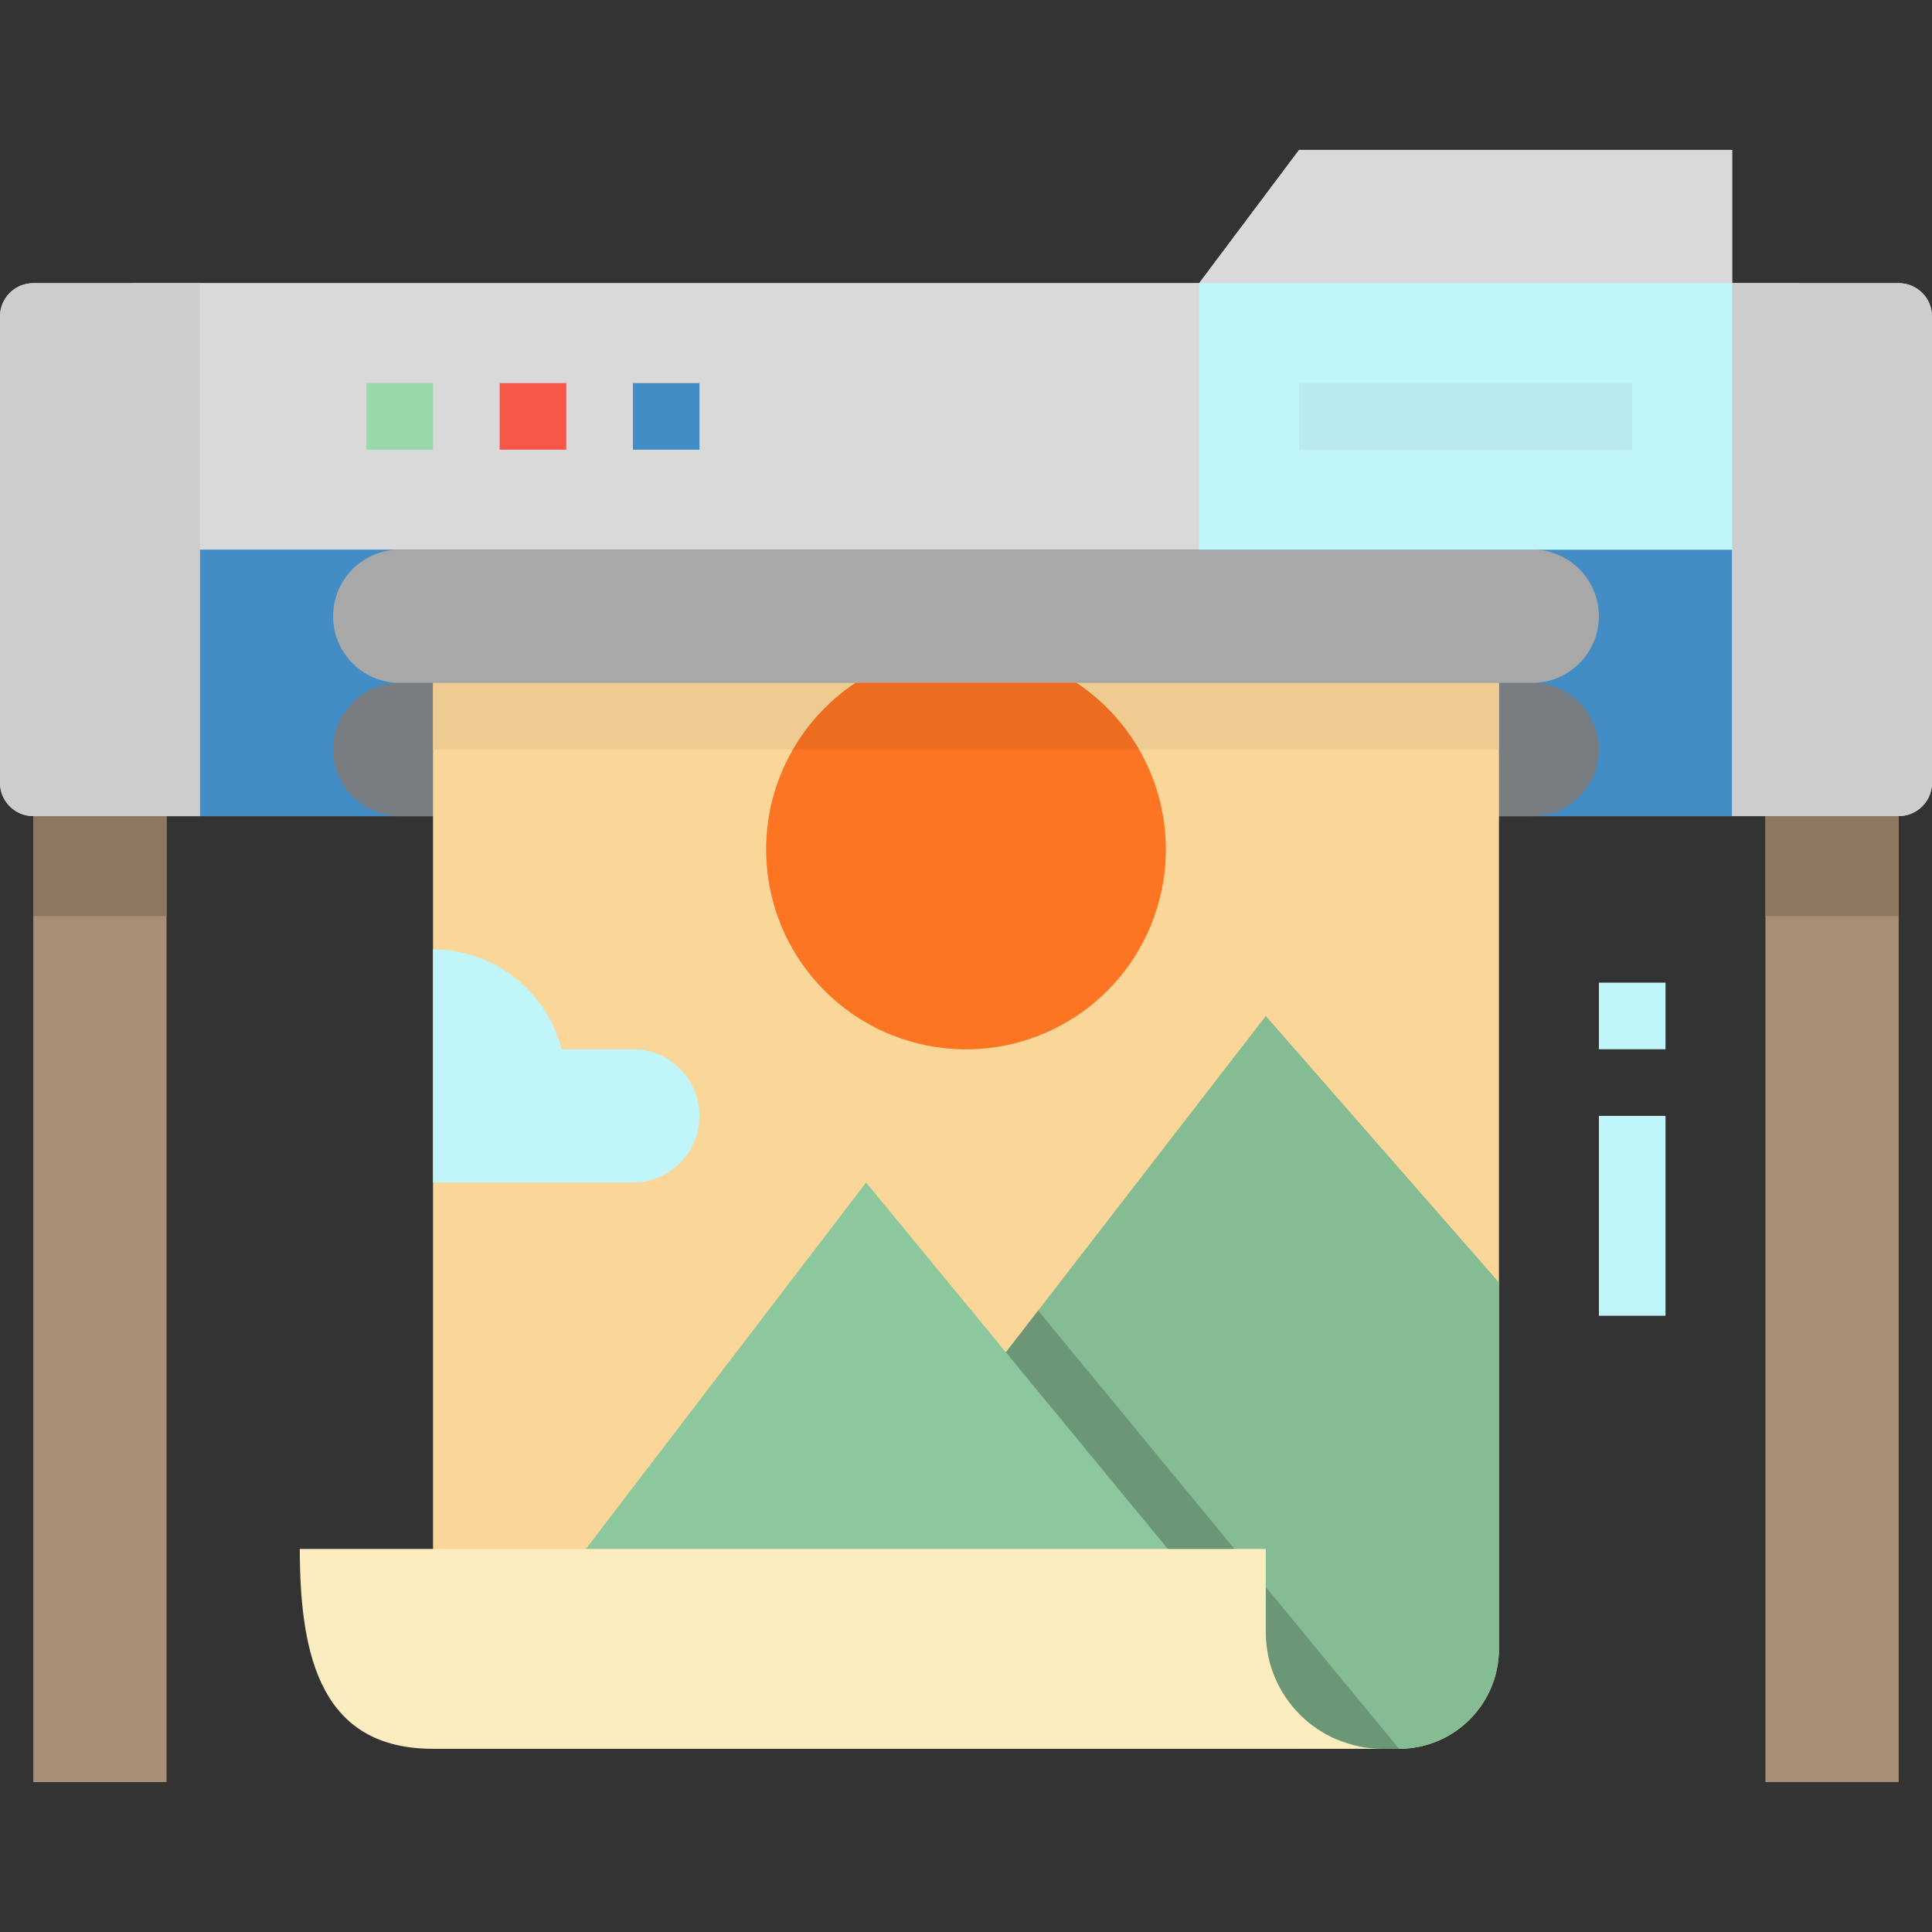
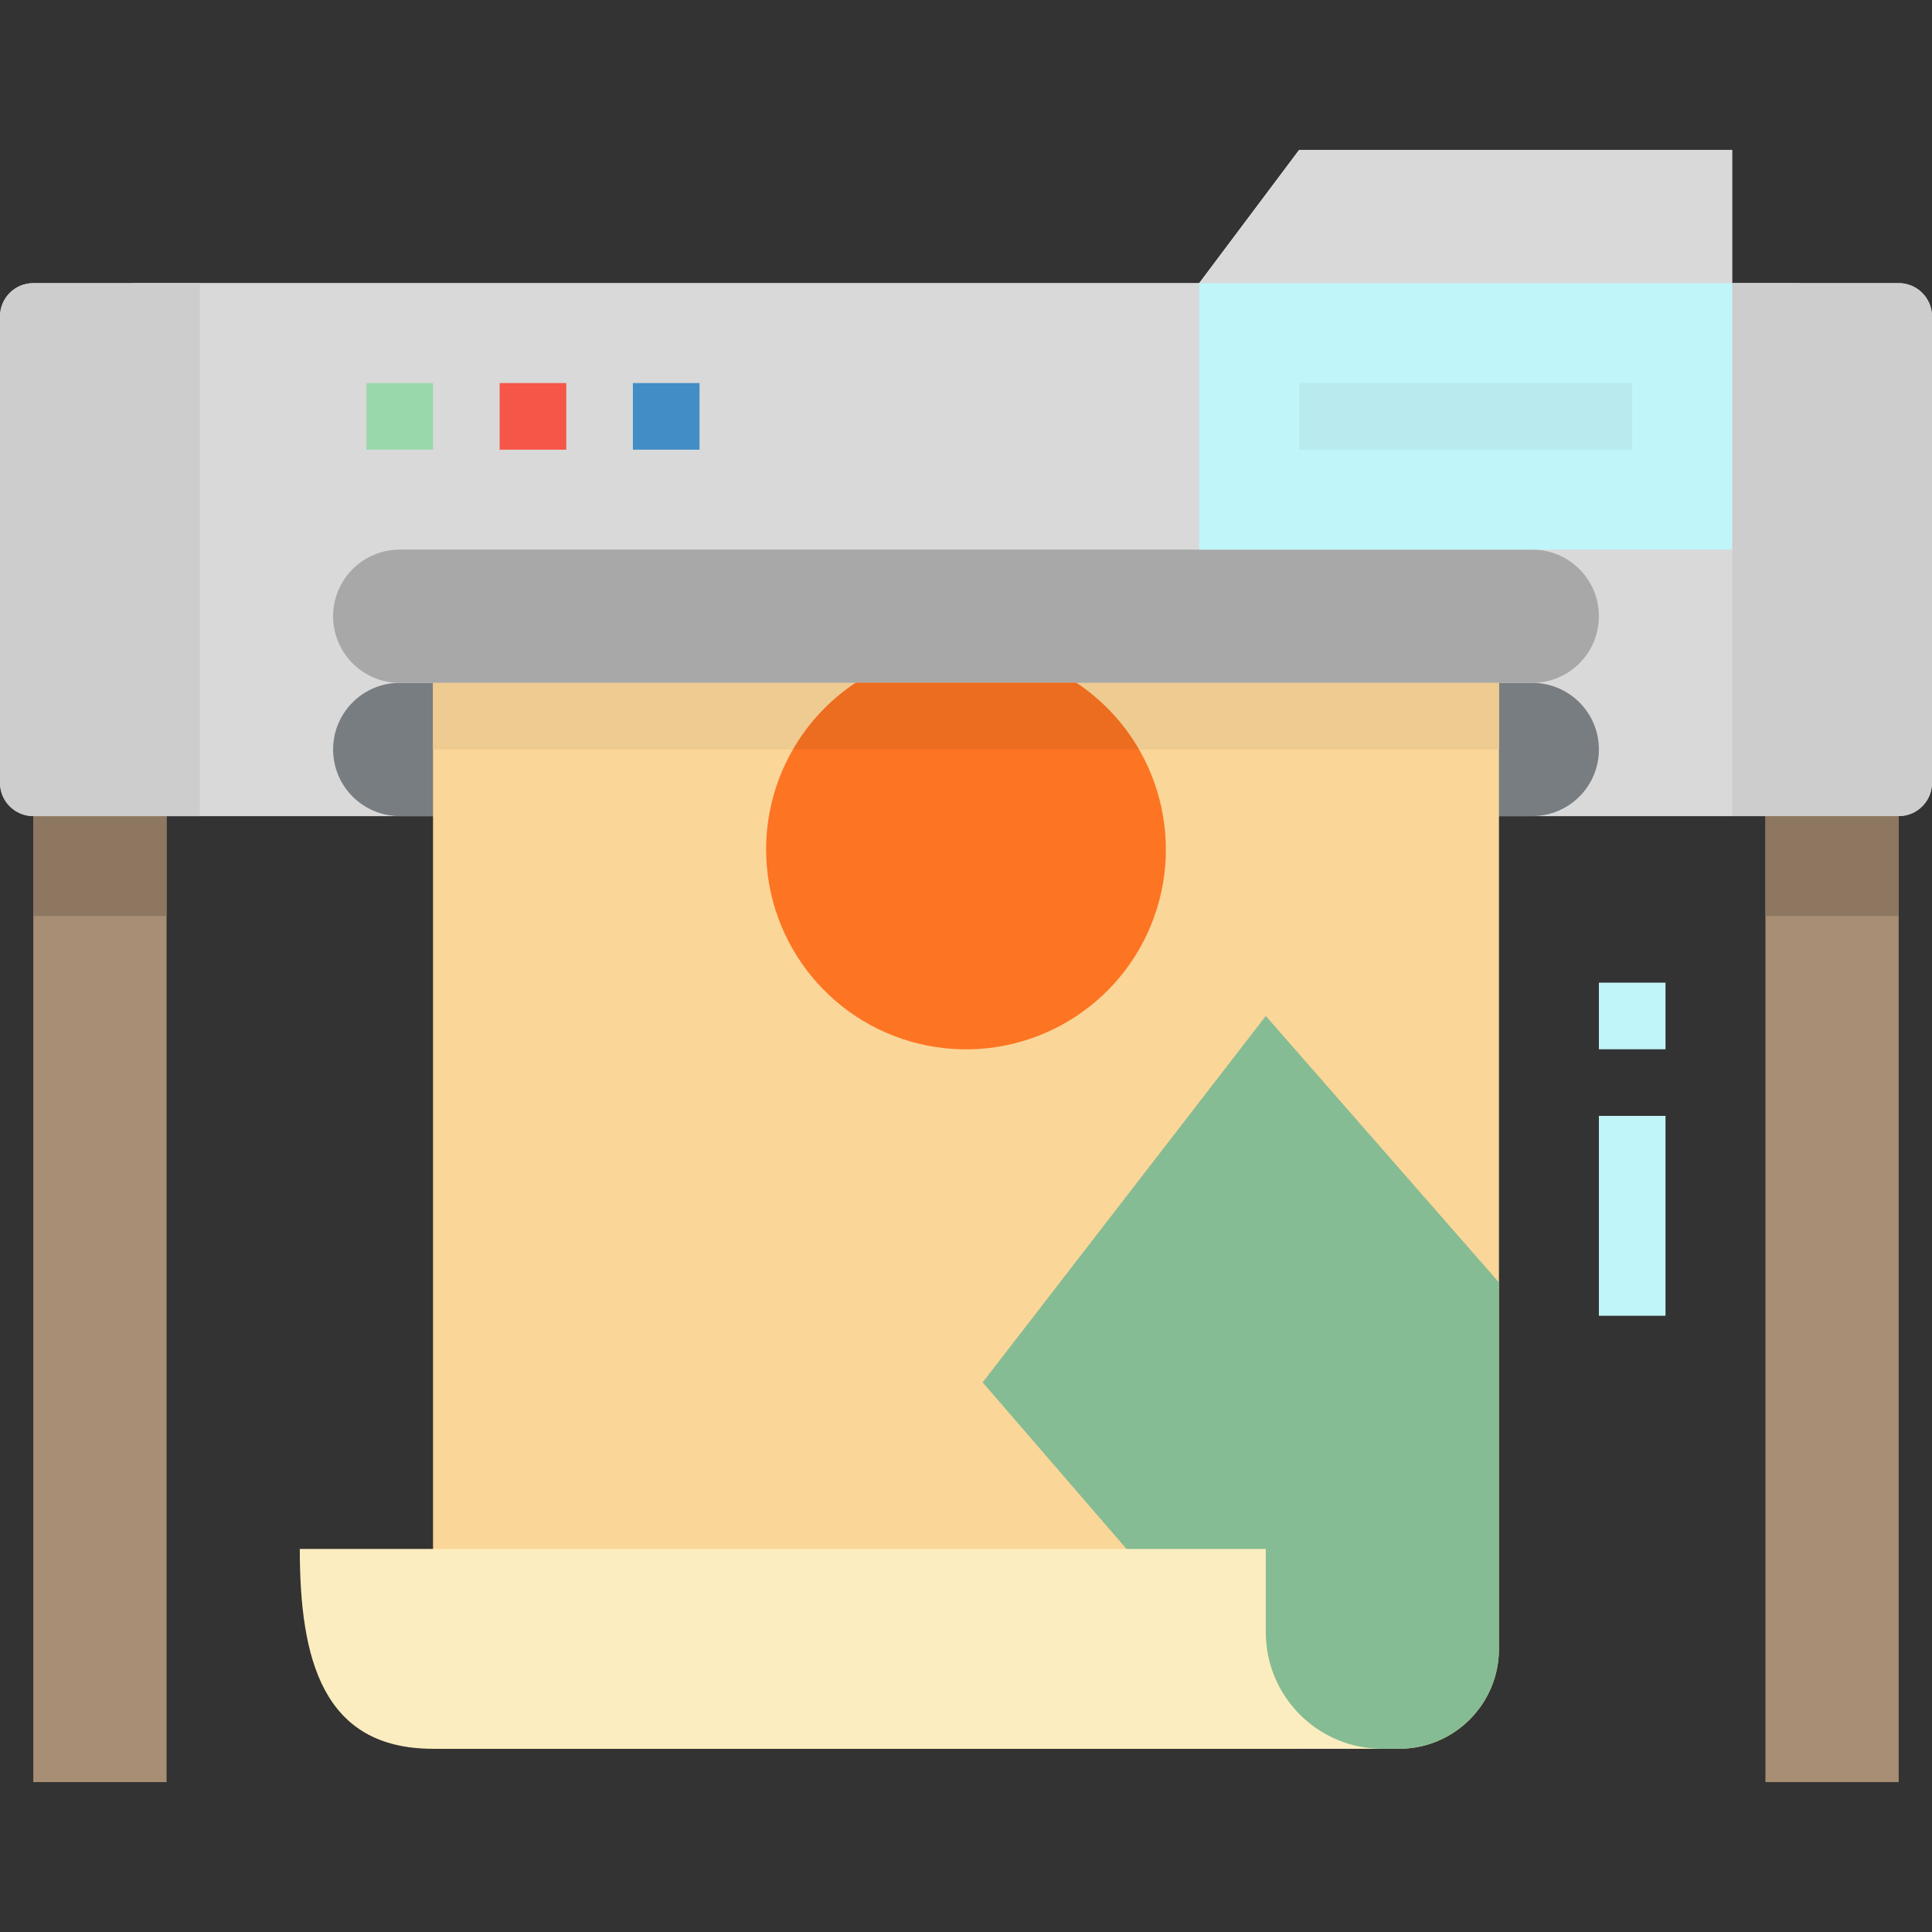
<svg xmlns="http://www.w3.org/2000/svg" height="464pt" viewBox="0 -36 464 464" width="464pt">
  <rect x="0" y="-36" width="464" height="464" fill="#333333" stroke="none" />
  <path d="m32 32v128h400v-128h-16v-32h-104l-24 32zm0 0" fill="#d9d9d9" />
  <path d="m8 152h32v240h-32zm0 0" fill="#a88e74" />
  <path d="m8 160h32v24h-32zm0 0" fill="#8d7761" />
  <path d="m424 144h32v248h-32zm0 0" fill="#a88e74" />
  <path d="m424 160h32v24h-32zm0 0" fill="#8d7761" />
  <path d="m456 160h-448c-4.418 0-8-3.582-8-8v-112c0-4.418 3.582-8 8-8h280l24-32h104v32h40c4.418 0 8 3.582 8 8v112c0 4.418-3.582 8-8 8zm0 0" fill="#d9d9d9" />
-   <path d="m48 96h368v64h-368zm0 0" fill="#428dc5" />
  <path d="m96 128h272c8.836 0 16 7.164 16 16s-7.164 16-16 16h-272c-8.836 0-16-7.164-16-16s7.164-16 16-16zm0 0" fill="#787d82" />
  <path d="m104 128h256v232c0 13.254-10.746 24-24 24h-232zm0 0" fill="#fbd699" />
  <path d="m416 32h40c4.418 0 8 3.582 8 8v112c0 4.418-3.582 8-8 8h-40zm0 0" fill="#cdcdcd" />
  <path d="m96 96h272c8.836 0 16 7.164 16 16s-7.164 16-16 16h-272c-8.836 0-16-7.164-16-16s7.164-16 16-16zm0 0" fill="#a8a8a8" />
  <path d="m48 160h-40c-4.418 0-8-3.582-8-8v-112c0-4.418 3.582-8 8-8h40zm0 0" fill="#cdcdcd" />
  <g fill="#c0f5f9">
    <path d="m288 32h128v64h-128zm0 0" />
    <path d="m384 200h16v16h-16zm0 0" />
-     <path d="m384 232h16v48h-16zm0 0" />
+     <path d="m384 232h16v48h-16m0 0" />
  </g>
  <path d="m304 208-68 88 76 88h24c13.254 0 24-10.746 24-24v-88zm0 0" fill="#85bc94" />
-   <path d="m152 216h-17.129c-3.613-14.102-16.312-23.973-30.871-24v56h48c8.836 0 16-7.164 16-16s-7.164-16-16-16zm0 0" fill="#c0f5f9" />
  <path d="m312 56h80v16h-80zm0 0" fill="#b8eaee" />
-   <path d="m328 384h8l-86.672-105.246-49.328 63.84zm0 0" fill="#6b9777" />
-   <path d="m134.594 344 73.406-96 80 97.145zm0 0" fill="#8dc79d" />
  <path d="m332 384c-15.465 0-28-12.535-28-28v-20h-232c0 26.512 5.488 48 32 48zm0 0" fill="#fbedbf" />
  <path d="m88 56h16v16h-16zm0 0" fill="#99d8aa" />
  <path d="m120 56h16v16h-16zm0 0" fill="#f55648" />
  <path d="m152 56h16v16h-16zm0 0" fill="#428dc5" />
  <path d="m104 128h256v16h-256zm0 0" fill="#eecb91" />
  <path d="m184 168c-.008 22.926 16.199 42.656 38.688 47.102 22.488 4.449 44.984-7.629 53.703-28.828 8.723-21.203 1.23-45.613-17.879-58.273h-53.023c-13.422 8.883-21.492 23.906-21.488 40zm0 0" fill="#fd7422" />
  <path d="m190.496 144h83.008c-3.703-6.414-8.832-11.887-14.992-16h-53.023c-6.16 4.113-11.289 9.586-14.992 16zm0 0" fill="#ec6c20" />
</svg>